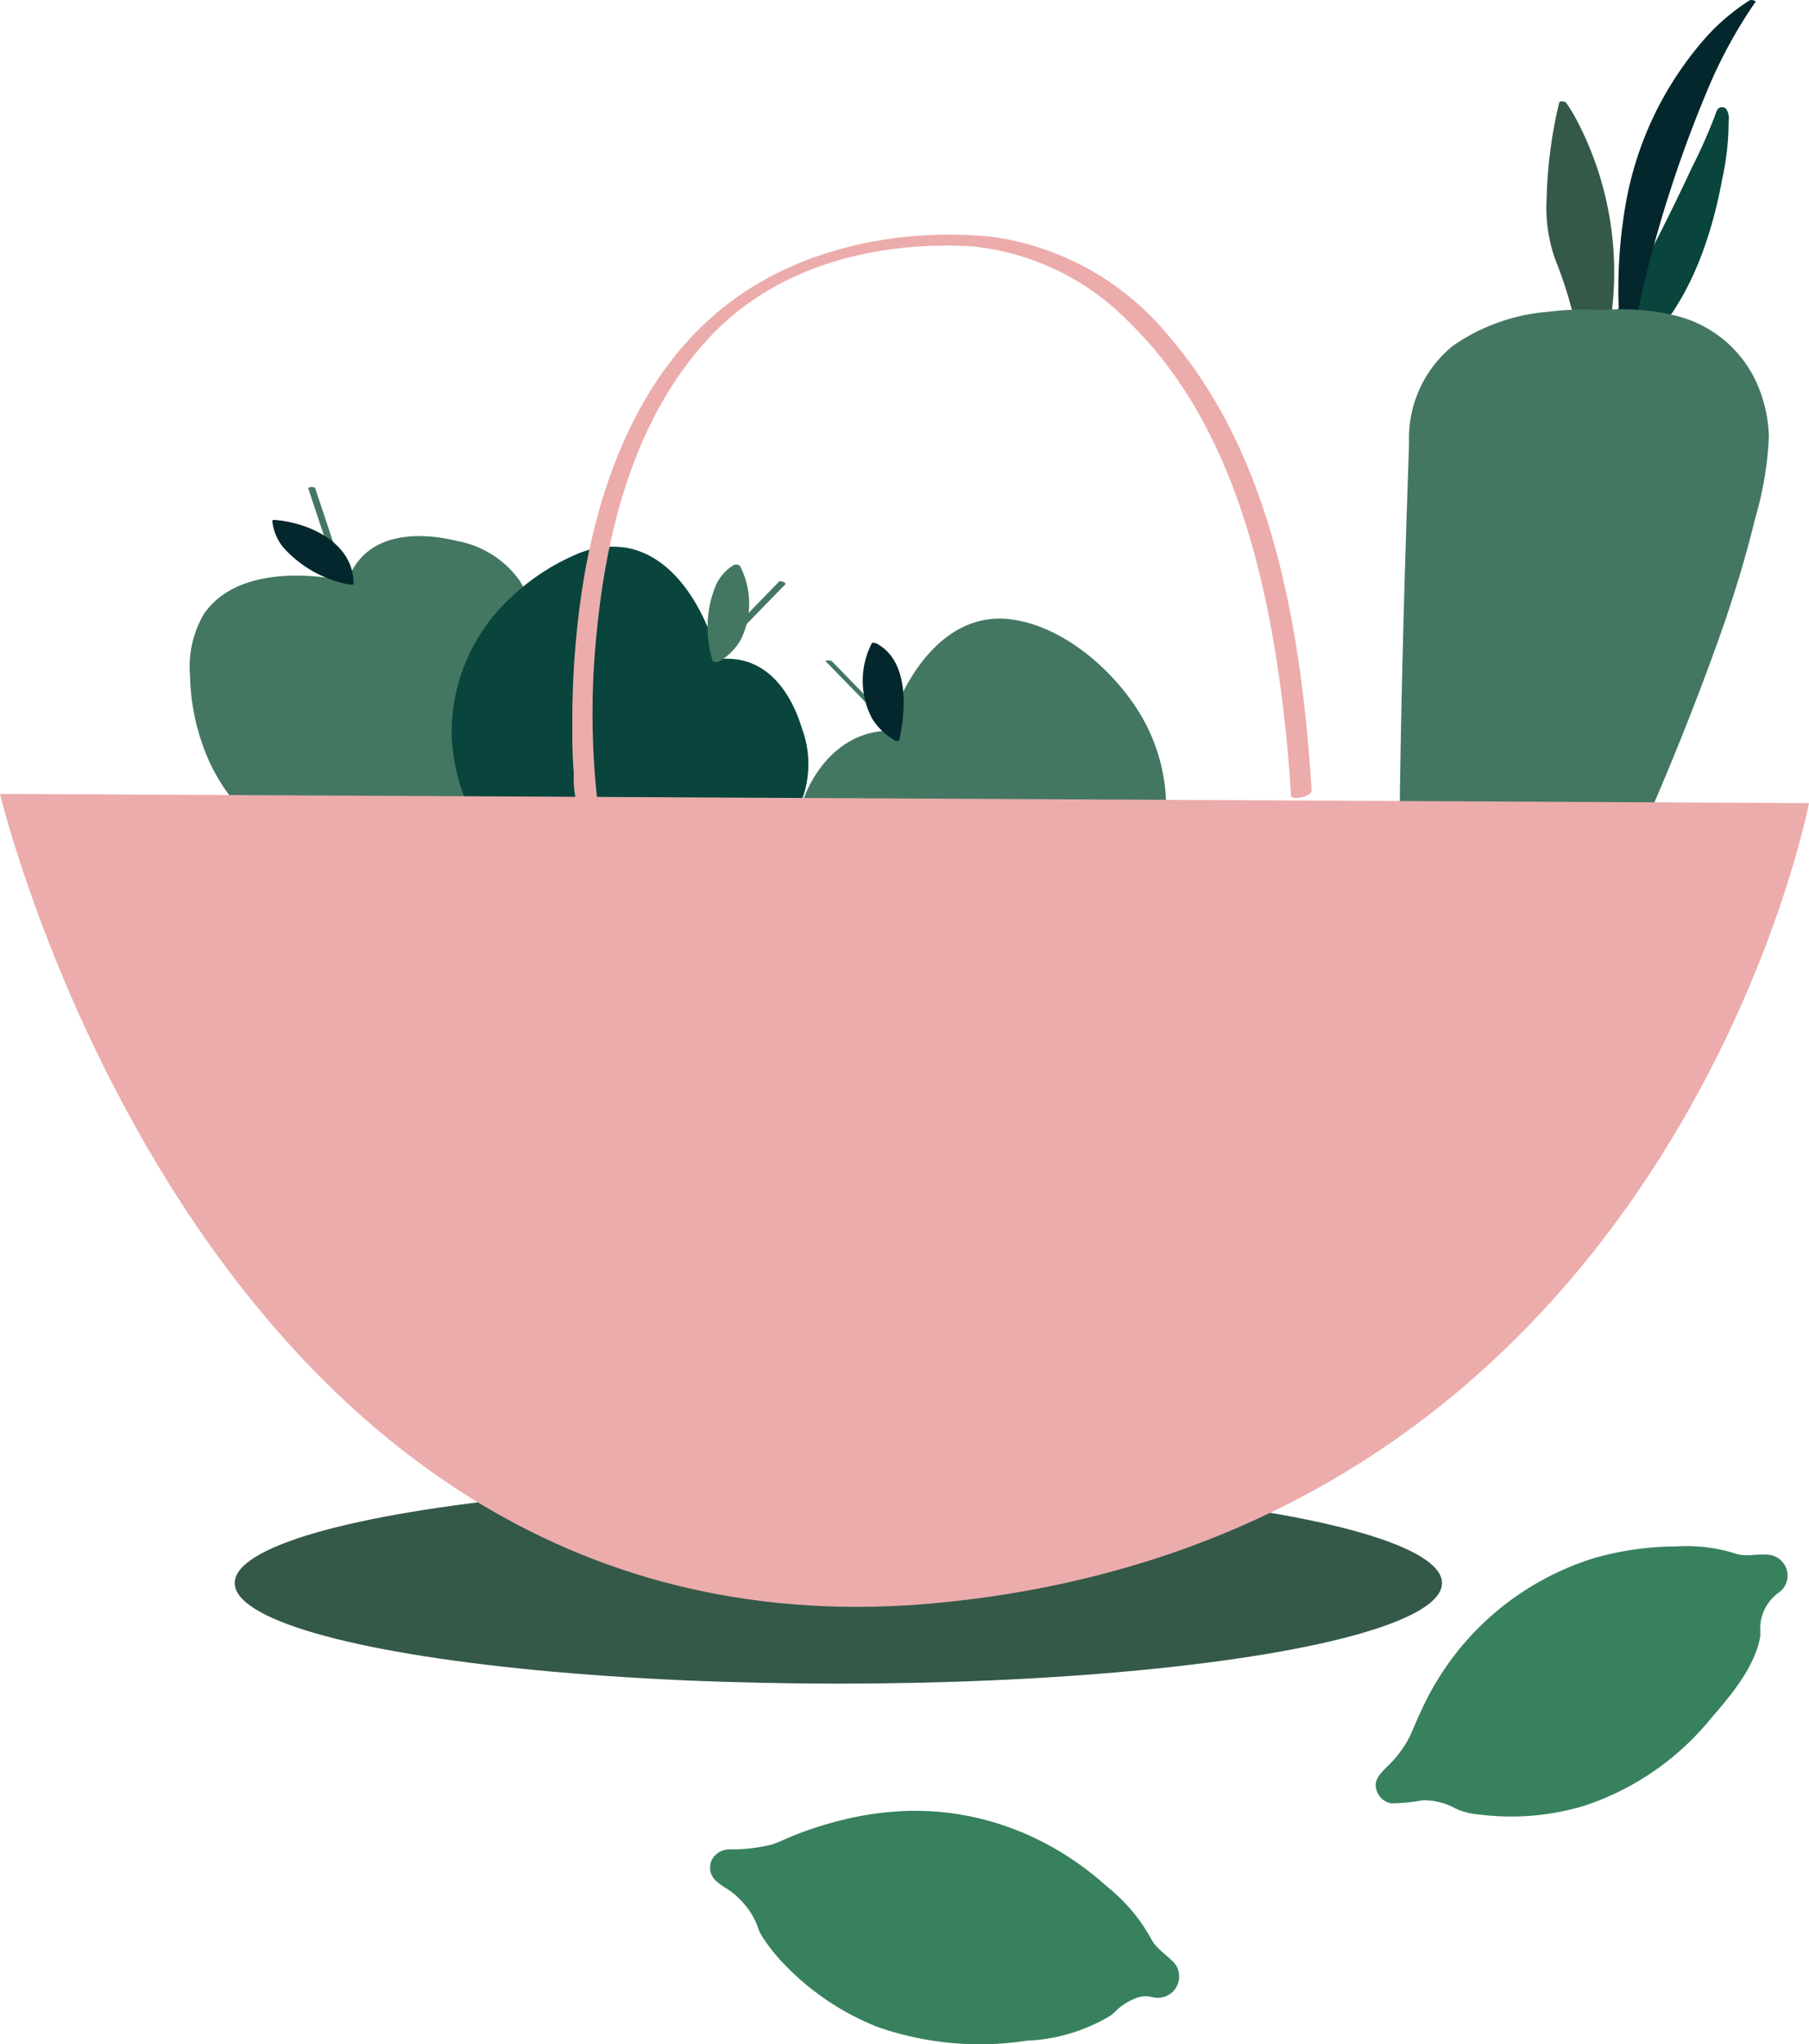
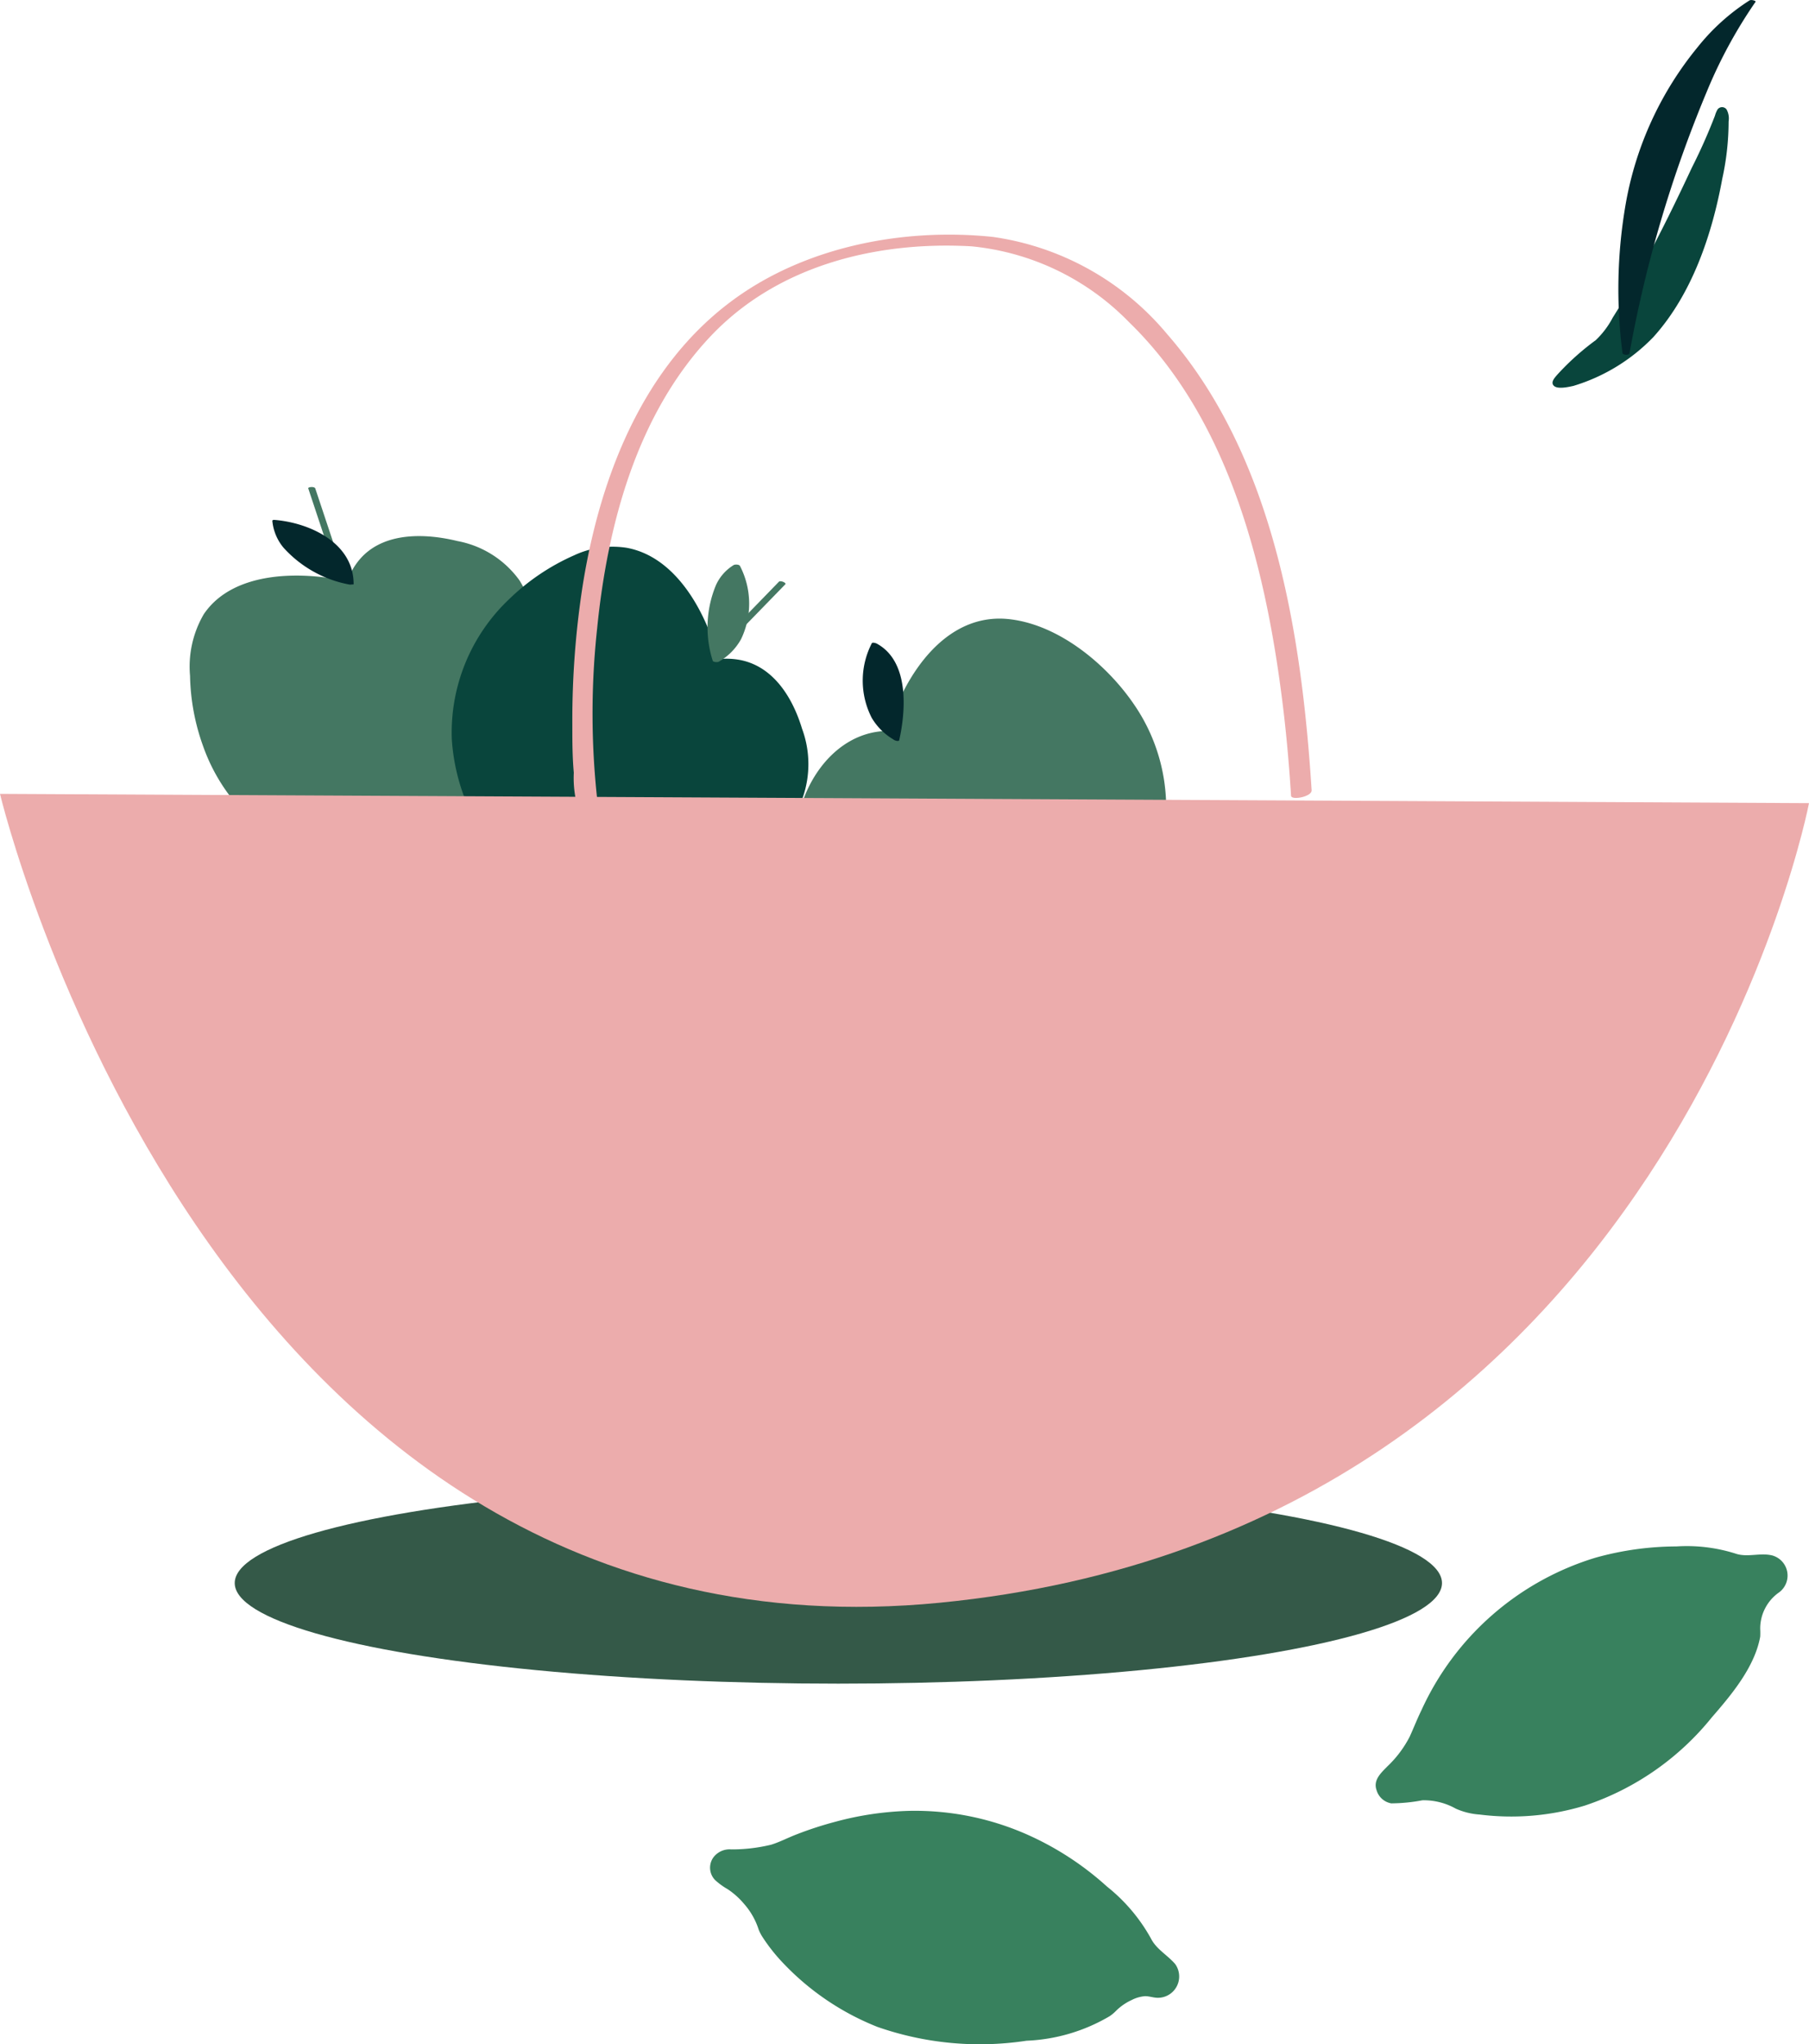
<svg xmlns="http://www.w3.org/2000/svg" id="Objects" viewBox="0 0 123.08 139">
  <defs>
    <style>.cls-1{fill:#345948;}.cls-2{fill:#09453c;}.cls-3{fill:#03272c;}.cls-4{fill:#447762;}.cls-5{fill:#38815e;}.cls-6{fill:#ecacac;}</style>
  </defs>
  <ellipse class="cls-1" cx="57.04" cy="107.64" rx="41.07" ry="6.84" />
  <path class="cls-2" d="M843.12,887.89a.38.38,0,0,0-.61,0,1.78,1.78,0,0,0-.18.43,38.31,38.31,0,0,1-1.57,3.53c-1.09,2.33-2.22,4.64-3.46,6.9-.6,1.11-1.24,2.22-1.92,3.29a5.88,5.88,0,0,1-1.16,1.54,17.59,17.59,0,0,0-2.61,2.34c-.18.21-.49.53-.23.77s1,.07,1.32,0a12.6,12.6,0,0,0,5.44-3.32c2.64-2.92,4-7,4.69-10.77a18.18,18.18,0,0,0,.43-3.89A1.27,1.27,0,0,0,843.12,887.89Z" transform="translate(-725.65 -880.45)" />
  <path class="cls-3" d="M845.11,880.58c0-.09-.31-.17-.43-.1h0a14.46,14.46,0,0,0-3.53,3.18,23.07,23.07,0,0,0-4.89,10.65,33.79,33.79,0,0,0-.22,10.14c0,.14.46.19.48,0a85.22,85.22,0,0,1,5.24-17.73,32.57,32.57,0,0,1,3.35-6.17h0Z" transform="translate(-725.65 -880.45)" />
-   <path class="cls-1" d="M832.9,888.57a11,11,0,0,0-.69-1.13c-.07-.09-.44-.16-.48,0a31.06,31.06,0,0,0-.85,6.51,10.46,10.46,0,0,0,.59,4.15,29,29,0,0,1,1.56,5.32c.22,1.08.42,2.17.55,3.26,0,0,0,.06.07.08s.42,0,.41,0A22.22,22.22,0,0,0,832.9,888.57Z" transform="translate(-725.65 -880.45)" />
-   <path class="cls-4" d="M845,906.13a8.16,8.16,0,0,0-5.32-4.21,15.31,15.31,0,0,0-5-.38,19,19,0,0,0-3.7.11,13.19,13.19,0,0,0-6.46,2.3,8.07,8.07,0,0,0-3,6.59c-.06,1.9-.13,3.8-.19,5.69-.18,5.74-.33,11.47-.42,17.2-.09,6-.14,12,.07,18,.07,2.2.17,4.4.42,6.59a9.72,9.72,0,0,0,.79,3.62c1.11,1.9,3.91-3,4.3-3.62a141.41,141.41,0,0,0,8-14.9,191.61,191.61,0,0,0,8-18.94c1-2.79,1.88-5.61,2.58-8.49a23.19,23.19,0,0,0,.93-5.53A9.48,9.48,0,0,0,845,906.13Z" transform="translate(-725.65 -880.45)" />
  <path class="cls-4" d="M746.62,913.65c.81,2.45,1.63,4.89,2.44,7.34.05.15.52.09.48,0l-2.44-7.33c-.05-.15-.52-.1-.48,0Z" transform="translate(-725.65 -880.45)" />
  <path class="cls-4" d="M761,919.92a6.71,6.71,0,0,0-4.22-2.68c-2.09-.51-4.78-.63-6.43,1a4.49,4.49,0,0,0-1.07,1.74c-3.16-.71-7.78-.72-9.77,2.24a7.07,7.07,0,0,0-.93,4.18,14.85,14.85,0,0,0,.88,4.76,12.5,12.5,0,0,0,6.11,7,13.43,13.43,0,0,0,4.81,1.33,12.17,12.17,0,0,0,4.88-.39,9.92,9.92,0,0,0,5.35-4.77,16.82,16.82,0,0,0,2-7.69A11.36,11.36,0,0,0,761,919.92Z" transform="translate(-725.65 -880.45)" />
  <path class="cls-3" d="M749.71,920.16c0-2.8-3-4.17-5.39-4.36-.05,0-.14,0-.14.07a3.32,3.32,0,0,0,.76,1.82,8,8,0,0,0,4.45,2.5.43.43,0,0,0,.19,0s.08,0,.09,0S749.71,920.19,749.71,920.16Z" transform="translate(-725.65 -880.45)" />
  <path class="cls-4" d="M778.65,920c-1.8,1.85-3.59,3.7-5.39,5.54-.1.1.33.28.43.18l5.39-5.54c.1-.1-.33-.28-.43-.18Z" transform="translate(-725.65 -880.45)" />
  <path class="cls-2" d="M780.22,930c-.62-2.05-1.89-4.18-4.14-4.66a5,5,0,0,0-1.55-.07c-.8-3.09-2.82-6.94-6.23-7.57a6.18,6.18,0,0,0-3.59.51,15.06,15.06,0,0,0-4.44,3,12.48,12.48,0,0,0-3.88,9.51,13.7,13.7,0,0,0,1.62,5.62,9.81,9.81,0,0,0,2.79,3.47,11.3,11.3,0,0,0,7,1.86,17.32,17.32,0,0,0,7.58-2.06,10.43,10.43,0,0,0,4.87-4.88A6.93,6.93,0,0,0,780.22,930Z" transform="translate(-725.65 -880.45)" />
  <path class="cls-4" d="M776,918.94c-.05-.12-.34-.12-.43-.07a3.09,3.09,0,0,0-1.21,1.37,7.47,7.47,0,0,0-.22,5.13c0,.09.3.13.42.07h0a4,4,0,0,0,1.51-1.53A5.57,5.57,0,0,0,776,918.94Z" transform="translate(-725.65 -880.45)" />
-   <path class="cls-4" d="M781.83,925.42l5.4,5.54c.09.1.55.09.42,0-1.8-1.85-3.59-3.7-5.39-5.54-.09-.09-.55-.09-.43,0Z" transform="translate(-725.65 -880.45)" />
  <path class="cls-4" d="M802.8,928.34c-1.82-2.67-5-5.33-8.32-5.77-4.45-.61-7.31,3.78-8.44,7.58-4,.05-6.57,4.52-6.25,8.29.43,5.21,6.79,8.07,11.26,8.75a13.65,13.65,0,0,0,7.81-.91c2.95-1.4,4.71-4.32,5.62-7.37A12.39,12.39,0,0,0,802.8,928.34Z" transform="translate(-725.65 -880.45)" />
  <path class="cls-3" d="M785.28,924.2s-.28-.11-.32,0a5.54,5.54,0,0,0,0,5.06,4.17,4.17,0,0,0,1.46,1.46c.11.1.39.16.41.06C787.29,928.74,787.52,925.39,785.28,924.2Z" transform="translate(-725.65 -880.45)" />
  <path class="cls-5" d="M805.61,1014c-.52-.61-1.27-1-1.64-1.72a11.83,11.83,0,0,0-3-3.55,20.42,20.42,0,0,0-5.48-3.56,18.9,18.9,0,0,0-8-1.59,21.38,21.38,0,0,0-5,.74,24.48,24.48,0,0,0-2.67.87c-.57.22-1.12.51-1.7.69a11.3,11.3,0,0,1-2.72.32,1.38,1.38,0,0,0-1.21.54,1.2,1.2,0,0,0,.12,1.55,4.62,4.62,0,0,0,.84.61,5.22,5.22,0,0,1,1.12,1,4.87,4.87,0,0,1,1,1.76,3,3,0,0,0,.28.53A12.07,12.07,0,0,0,779,1014a17.93,17.93,0,0,0,6.35,4.27,21.13,21.13,0,0,0,10.14.94,12.1,12.1,0,0,0,5.66-1.67,2.79,2.79,0,0,0,.42-.35,3.67,3.67,0,0,1,1.08-.75,2.39,2.39,0,0,1,.91-.26c.28,0,.54.1.83.11A1.45,1.45,0,0,0,805.61,1014Z" transform="translate(-725.65 -880.45)" />
  <path class="cls-5" d="M846.22,986.21c-.83-.2-1.7.16-2.51-.13a11,11,0,0,0-4-.48,20.6,20.6,0,0,0-5.52.77,19.11,19.11,0,0,0-11.83,10.37c-.29.59-.53,1.21-.8,1.8a7.5,7.5,0,0,1-1.5,2c-.45.46-1,.94-.75,1.64a1.27,1.27,0,0,0,1,.89,11.72,11.72,0,0,0,2.12-.21,4.45,4.45,0,0,1,2.27.57,4.76,4.76,0,0,0,1.62.4,17.18,17.18,0,0,0,7.16-.61,18.64,18.64,0,0,0,8.64-6c1.33-1.53,2.91-3.41,3.29-5.48a4.93,4.93,0,0,0,0-.54,3,3,0,0,1,1.29-2.48A1.42,1.42,0,0,0,846.22,986.21Z" transform="translate(-725.65 -880.45)" />
  <path class="cls-6" d="M766.28,934.78a53.74,53.74,0,0,1,0-11.62c.71-7.07,2.72-14.57,7.73-19.86,4.63-4.89,11.45-6.46,17.75-6.1a17.28,17.28,0,0,1,10.7,5.15c7,6.78,9.43,17.25,10.53,26.55.22,1.88.38,3.76.5,5.65,0,.34,1.43.08,1.4-.37-.68-10.6-2.56-22.67-9.82-31a18.88,18.88,0,0,0-11.86-6.62c-6-.63-12.63.62-17.59,4.22-6.23,4.51-9.14,12.1-10.32,19.45a59.78,59.78,0,0,0-.71,9.45c0,1.1,0,2.21.1,3.31a7.35,7.35,0,0,0,.15,1.88,2.11,2.11,0,0,1,0,.25c0,.36,1.45.07,1.4-.37Z" transform="translate(-725.65 -880.45)" />
  <path class="cls-6" d="M725.65,934.43s14.24,59.84,63.92,55,59.16-54.37,59.16-54.37Z" transform="translate(-725.65 -880.45)" />
</svg>